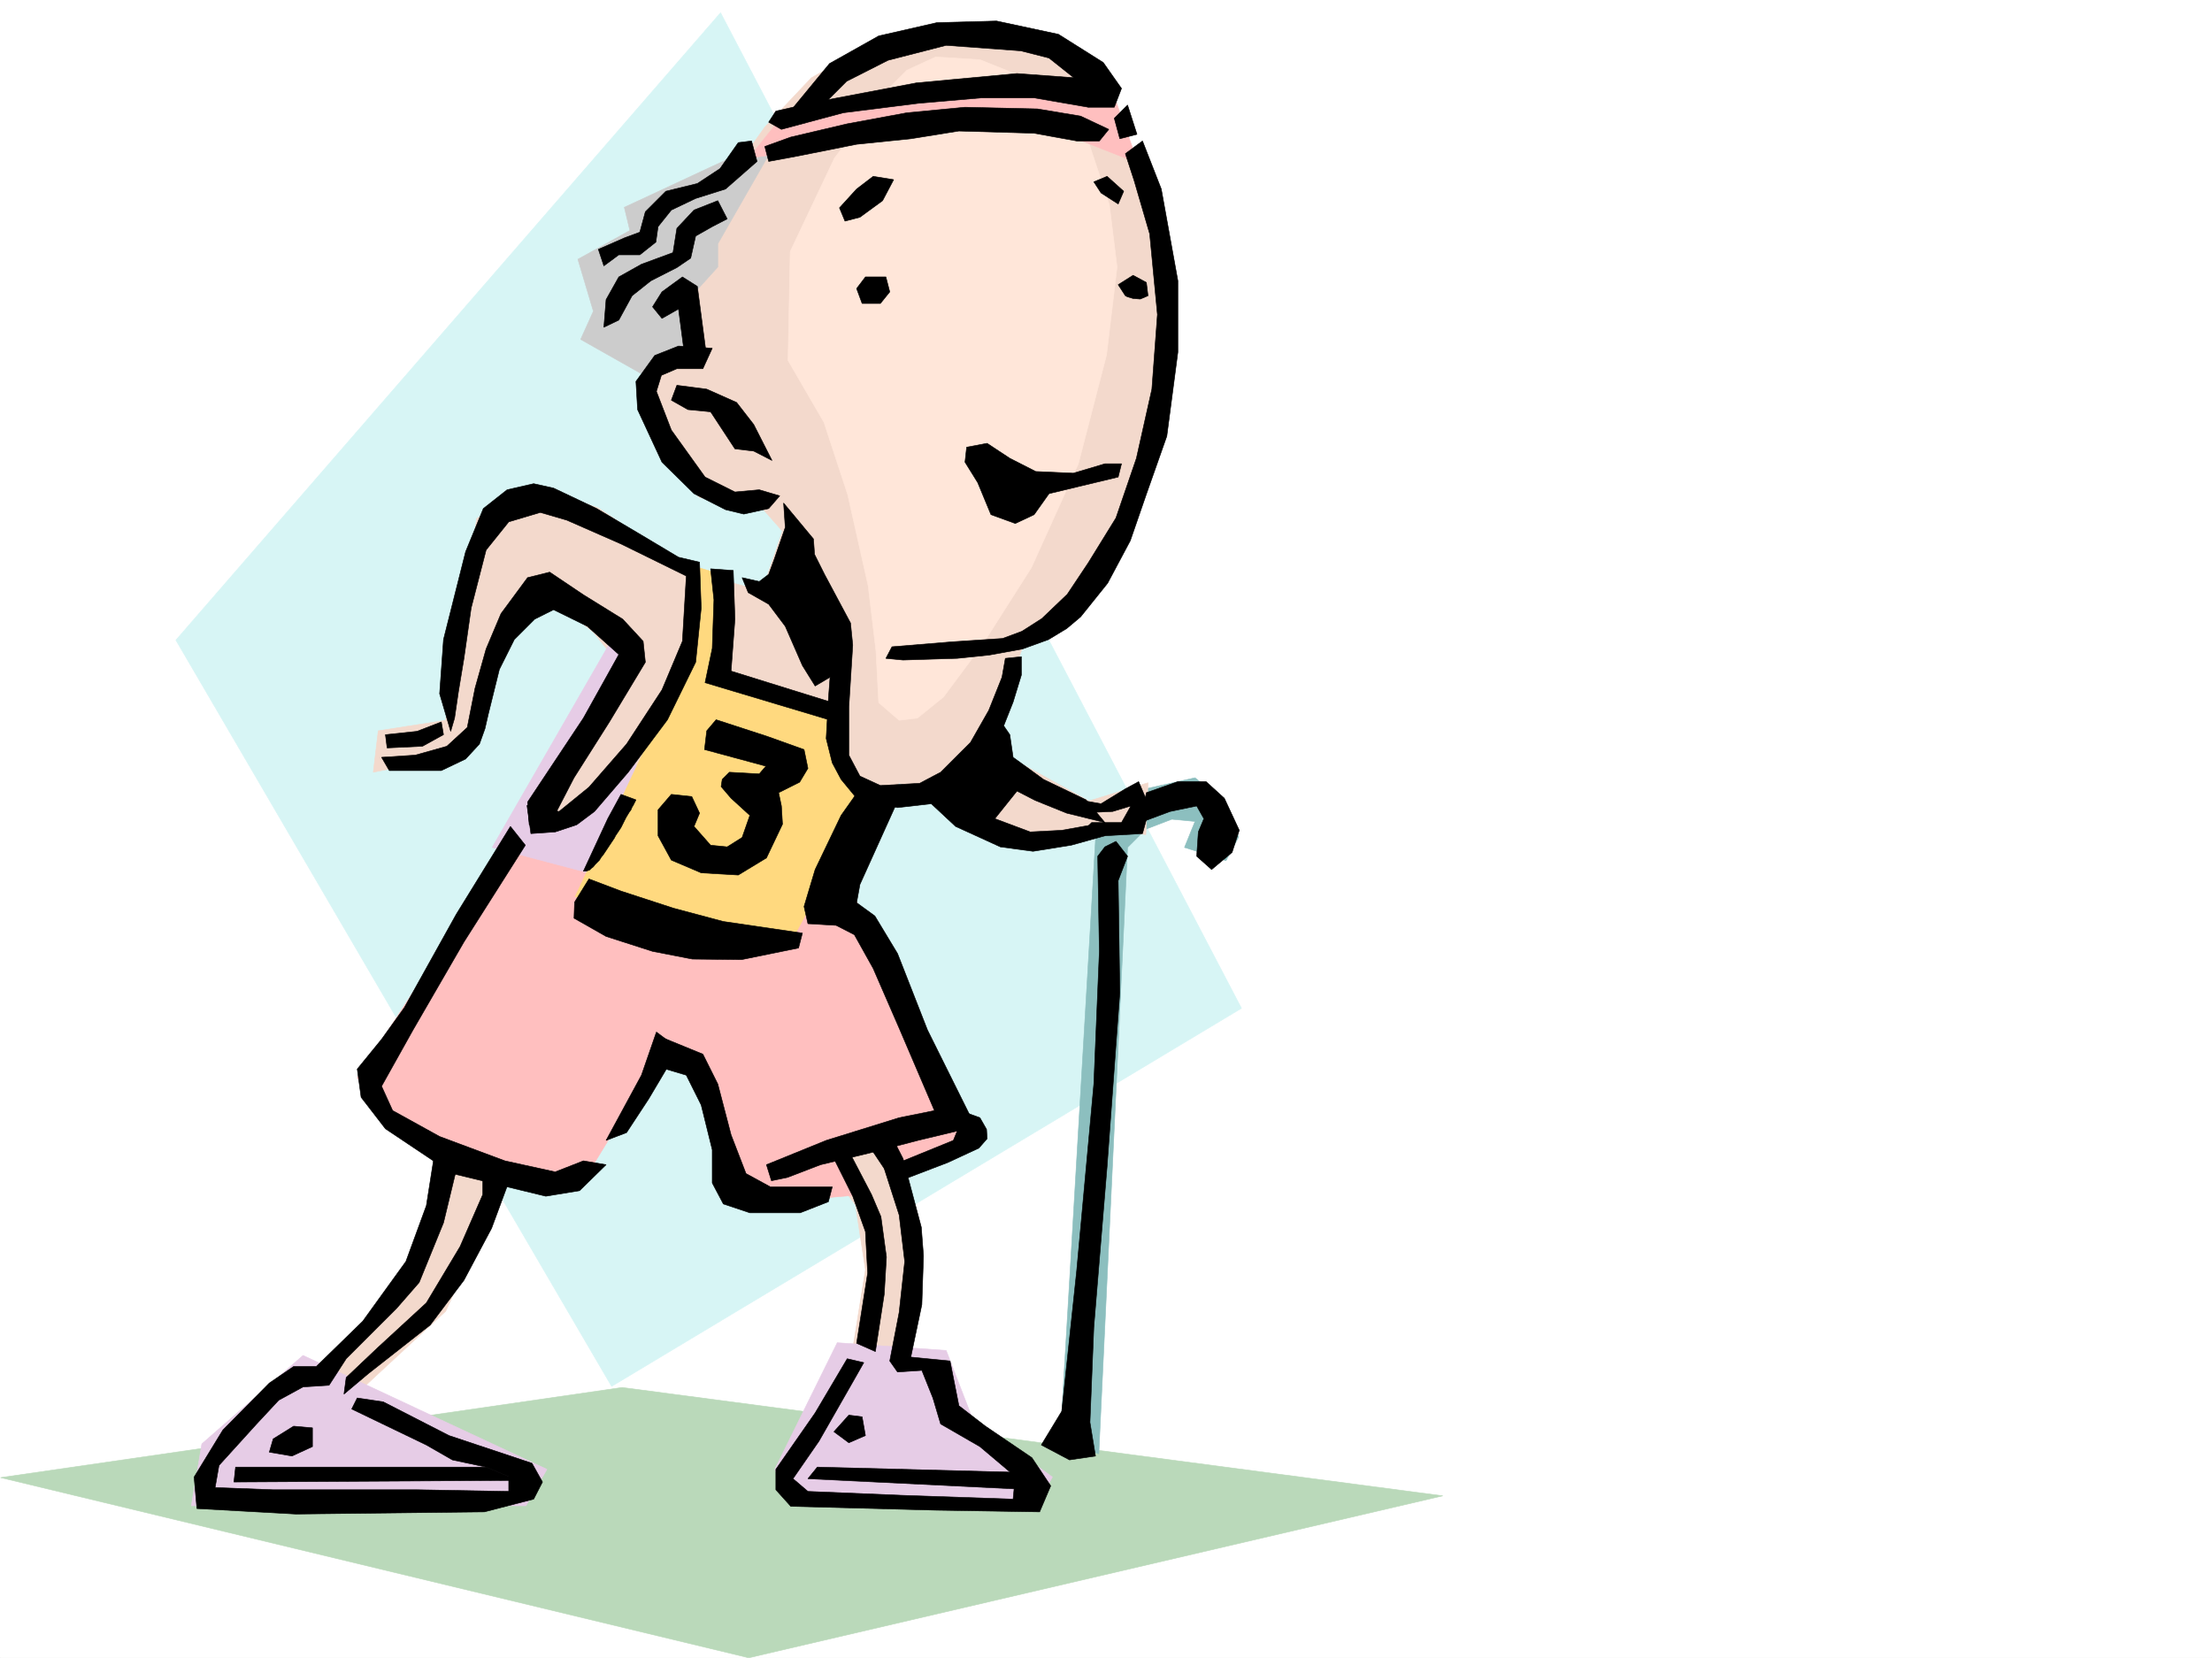
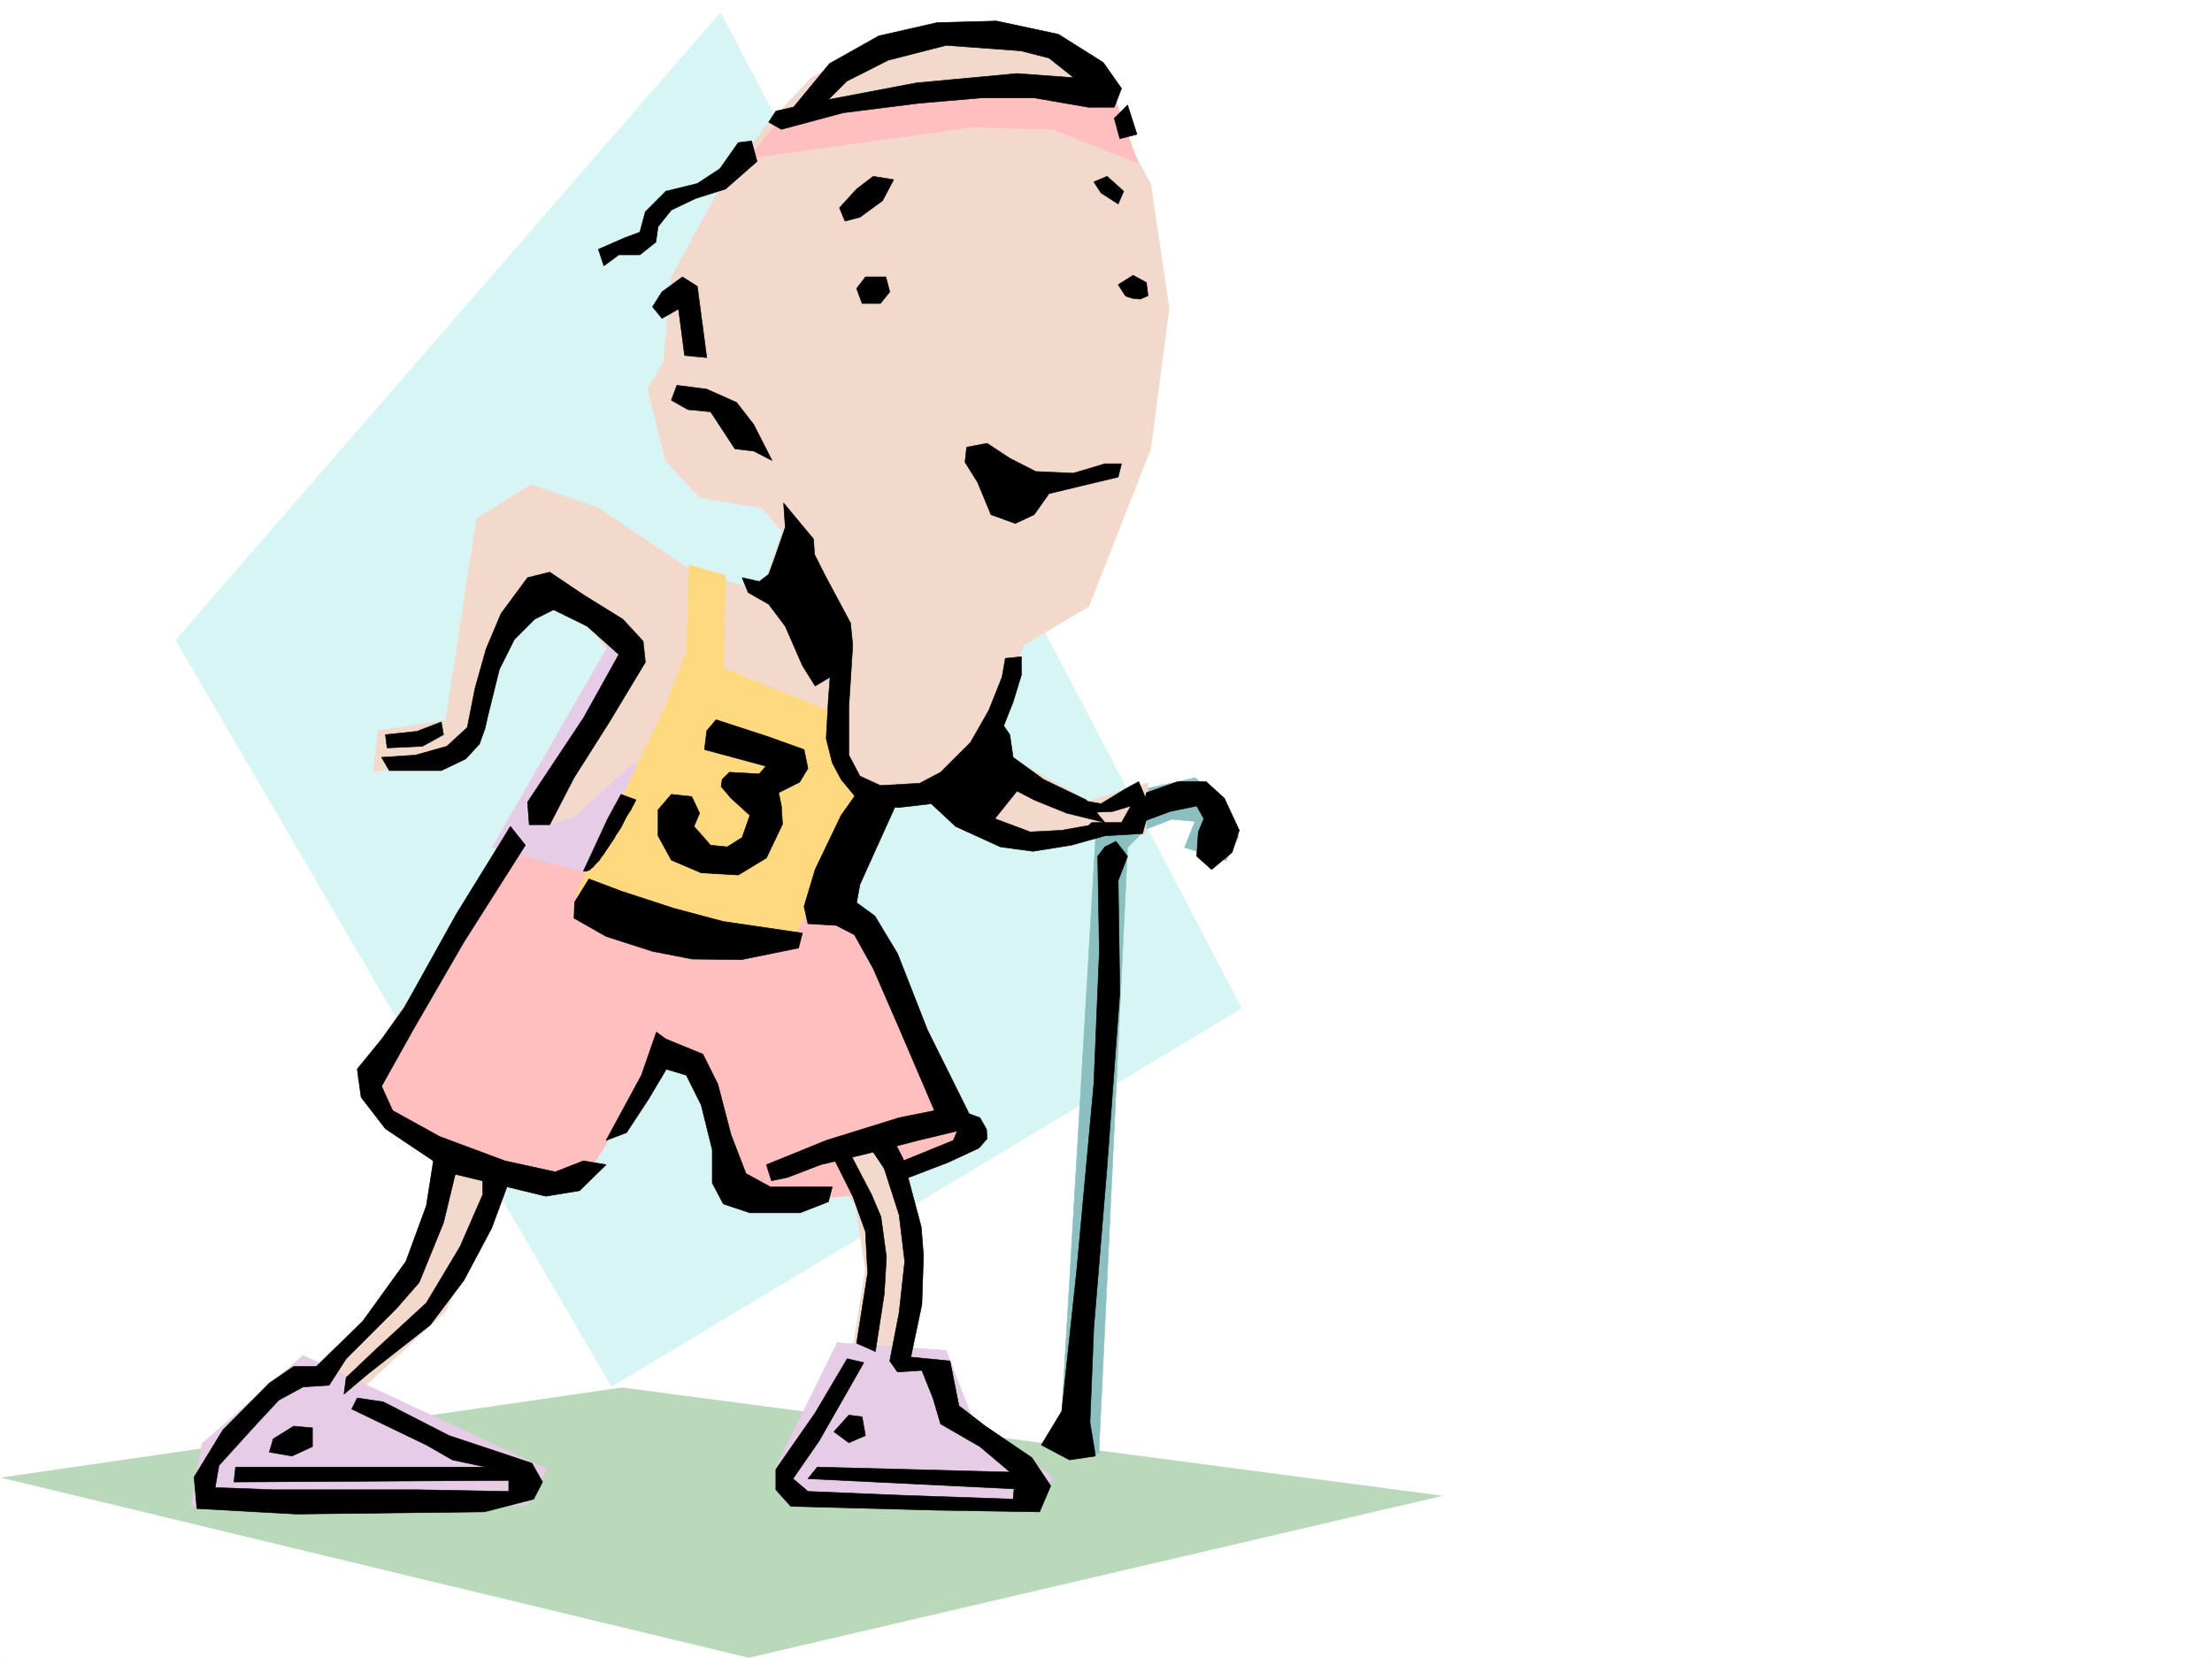
<svg xmlns="http://www.w3.org/2000/svg" width="2997.016" height="2246.297">
  <rect width="100%" height="100%" fill="#808080" stroke="none" />
  <defs>
    <clipPath id="a">
      <path d="M0 0h2997v2244.137H0Zm0 0" />
    </clipPath>
    <clipPath id="b">
      <path d="M0 1877h1955v367.137H0Zm0 0" />
    </clipPath>
    <clipPath id="c">
      <path d="M0 1877h1956v367.137H0Zm0 0" />
    </clipPath>
  </defs>
  <path fill="#fff" d="M0 2246.297h2997.016V0H0Zm0 0" />
  <g clip-path="url(#a)" transform="translate(0 2.16)">
    <path fill="#fff" fill-rule="evenodd" stroke="#fff" stroke-linecap="square" stroke-linejoin="bevel" stroke-miterlimit="10" stroke-width=".743" d="M.742 2244.137h2995.531V-2.16H.743Zm0 0" />
  </g>
  <g clip-path="url(#b)" transform="translate(0 2.16)">
    <path fill="#bad9ba" fill-rule="evenodd" d="m.742 1999.957 842.176-122.11 1111.887 146.821-940.317 219.469Zm0 0" />
  </g>
  <g clip-path="url(#c)" transform="translate(0 2.16)">
-     <path fill="none" stroke="#bad9ba" stroke-linecap="square" stroke-linejoin="bevel" stroke-miterlimit="10" stroke-width=".743" d="m.742 1999.957 842.176-122.11 1111.887 146.821-940.317 219.469Zm0 0" />
-   </g>
+     </g>
  <path fill="#d7f5f5" fill-rule="evenodd" stroke="#d7f5f5" stroke-linecap="square" stroke-linejoin="bevel" stroke-miterlimit="10" stroke-width=".743" d="M238.277 867.355 828.684 1878.52l853.398-512.329L976.289 17.242Zm0 0" />
  <path fill="#8cbfbf" fill-rule="evenodd" stroke="#8cbfbf" stroke-linecap="square" stroke-linejoin="bevel" stroke-miterlimit="10" stroke-width=".743" d="m1541.95 1071.105 77.183-17.242 38.2 31.477 20.995 48.676-17.242 32.18-56.188-17.946 14.235-35.23-31.477-2.97-35.191 13.489-24.75 24.711-38.942 821.648-52.433-17.207 49.422-839.672zm0 0" />
  <path fill="#f3d9cc" fill-rule="evenodd" stroke="#f3d9cc" stroke-linecap="square" stroke-linejoin="bevel" stroke-miterlimit="10" stroke-width=".743" d="m1482.008 108.621-49.422-45.71-119.14-31.434-70.419 10.476-70.457 20.957-73.43 42.7-62.913 66.663-67.446 94.391-59.199 109.32-10.477 115.387-21.742 35.188 24.75 98.101 45.711 49.465 84.649 14.23 27.722 31.438-27.722 80.898-91.414-24.71-130.36-87.626-91.414-31.476-73.43 45.71-41.957 273.388-91.414 14.23-6.726 56.149 122.851-24.711 80.196-196.243 35.191-17.949 59.938 49.422 28.504 35.191L699.07 1137.73l-105.648 453.172L564.957 1710l-143.89 168.52 38.984 31.476 143.847-133.332 104.907-231.434 158.824-189.515 133.371 62.91 158.082 214.23 13.488 87.622-20.957 130.32 70.418 17.246 24.711-143.812-63.656-301.852-77.18-207.465 112.371-154.328 137.125 77.145 66.664 3.753 87.664-17.945 42.735 7.469 2.972-70.422-80.156 24.754-101.894-56.188-28.465-45.71 41.957-109.36 88.402-52.434 83.91-214.19 24.75-189.517-24.75-168.523zm0 0" />
-   <path fill="#ffe6d9" fill-rule="evenodd" stroke="#ffe6d9" stroke-linecap="square" stroke-linejoin="bevel" stroke-miterlimit="10" stroke-width=".743" d="m1380.113 101.855-52.433-20.957-59.942-3.753-38.98 17.984-31.438 31.437-66.703 87.664-59.941 126.567-2.973 147.562 48.68 83.871 32.219 98.141 27.722 123.594 10.477 87.62 3.754 70.423 27.722 23.969 24.75-3.012 35.192-28.465 52.472-70.418 66.664-104.828 63.696-140.84 38.199-147.562 14.234-119.059-10.48-84.652-31.477-94.387zm0 0" />
  <path fill="#e6cce6" fill-rule="evenodd" stroke="#e6cce6" stroke-linecap="square" stroke-linejoin="bevel" stroke-miterlimit="10" stroke-width=".743" d="m1134.371 1819.363 147.602 10.477 35.226 91.379 108.621 80.152-20.957 38.945-337.16-6.765-17.984-42.656zm-723.781 17.203 330.433 154.328-28.464 49.422H259.234l14.23-83.91zm0 0" />
-   <path fill="#ccc" fill-rule="evenodd" stroke="#ccc" stroke-linecap="square" stroke-linejoin="bevel" stroke-miterlimit="10" stroke-width=".743" d="M1011.477 203.75 845.89 280.895l7.507 31.437-70.421 38.941 20.957 70.422-17.204 38.2 80.899 45.707 73.43-35.227-3.754-69.64 35.23-38.942v-31.477l70.418-122.851zm0 0" />
  <path fill="#ffbfbf" fill-rule="evenodd" stroke="#ffbfbf" stroke-linecap="square" stroke-linejoin="bevel" stroke-miterlimit="10" stroke-width=".743" d="m1014.488 214.23 302.711-41.957 108.621 3.012 116.13 45.668-35.192-98.101-164.848-6.762-137.12 14.23-137.087 17.242zm-322.926 927.254 463.805 69.676 161.833 327.31-101.894 52.433-14.27-45.671-74.172 20.96 42.735 52.43-88.446 7.469-87.66-17.945-62.914-168.563-31.473-17.203-109.402 179-80.898-3.754-115.383-52.394-70.461-28.465-38.941-56.184zm0 0" />
  <path fill="#e6cce6" fill-rule="evenodd" stroke="#e6cce6" stroke-linecap="square" stroke-linejoin="bevel" stroke-miterlimit="10" stroke-width=".743" d="m860.16 1032.906-80.937 73.39-41.953 14.231-10.48-21.738 133.37-224.707-27.722-13.453-165.586 287.621 266.699 70.379zm0 0" />
  <path fill="#ffd97f" fill-rule="evenodd" stroke="#ffd97f" stroke-linecap="square" stroke-linejoin="bevel" stroke-miterlimit="10" stroke-width=".743" d="m933.55 765.5-2.972 116.086-31.473 80.898-35.23 73.391-84.652 179.04 295.207 56.148 105.648-196.243-38.984-49.422-3.715-56.187-157.336-63.656 2.969-125.825zm0 0" />
  <path fill-rule="evenodd" stroke="#000" stroke-linecap="square" stroke-linejoin="bevel" stroke-miterlimit="10" stroke-width=".743" d="m590.41 1552.7-12.746 80.898-27.723 75.66-58.414 80.898-62.953 61.387h-30.73l-32.961 22.48-62.953 63.657-38.942 63.691 3.75 42.7 134.114 7.468 255.48-2.973 66.707-17.242L735 2008.098l-14.23-25.453-112.375-37.457-89.149-45.711-35.226-5.239-7.508 14.977 101.152 48.719 35.227 20.214 45.71 9.735 30.692 12.746v20.215l-124.336-2.266H370.121l-78.668-2.972 5.238-29.989 50.946-56.148 29.992-32.219 32.96-17.988 35.227-2.227 23.227-35.972 68.191-68.153 30.692-35.187 32.965-80.899 20.254-83.91zm0 0" />
  <path fill-rule="evenodd" stroke="#000" stroke-linecap="square" stroke-linejoin="bevel" stroke-miterlimit="10" stroke-width=".743" d="m691.562 1595.398-25.492 68.895-37.46 70.418-45.708 60.684-83.906 65.882L466.031 1889l3.012-22.445 42.7-40.47 65.921-60.683 45.707-76.359 30.734-70.422v-43.437zm-321.441 354.286 27.723-17.243 25.492 2.266v25.453l-27.723 12.746-30.73-5.238zm-50.949 38.199h339.43l43.437 17.988-385.094 2.227zm788.218 0 285.47 7.469 5.238 23.226-303.454-14.976zm42.696-70.418-20.215 22.48 20.215 14.977 22.484-9.735-4.496-25.457zm0 0" />
  <path fill-rule="evenodd" stroke="#000" stroke-linecap="square" stroke-linejoin="bevel" stroke-miterlimit="10" stroke-width=".743" d="m1147.86 1841.063-43.442 73.43-53.215 76.401v27.684l20.215 22.48 197.809 5.239 139.351 2.27 15.016-35.231-25.496-38.2-62.91-42.695-35.973-27.683-12.004-60.684-53.176-5.238 14.977-71.164 2.226-65.922-2.972-38.945-24.75-92.864-17.985-35.226-32.96 10.515 25.491 38.164 20.215 62.95 7.508 62.914-7.508 68.894-12.746 65.922 10.52 14.973 32.96-2.227 14.973 37.418 10.48 35.23 53.216 30.692 47.937 40.469-2.973 30.695-151.355-5.242-126.645-5.238-20.214-17.242 35.226-50.91 47.938-83.907 12.746-22.484zm0 0" />
  <path fill-rule="evenodd" stroke="#000" stroke-linecap="square" stroke-linejoin="bevel" stroke-miterlimit="10" stroke-width=".743" d="m1193.566 1648.574-12.746-29.953-35.972-68.93-22.48 5.278 33 65.883 17.202 47.937 3.012 56.188-14.977 95.129 25.454 11.222 12.003-77.887 2.973-50.167zm-395.613-457.629 43.442 16.461 71.199 23.227 67.449 17.988 107.133 15.715-5.238 20.215-77.184 15.719-66.707-.743-53.918-10.476-62.95-20.215-43.44-24.711.741-21.742zm63.695-107.132-.746 1.527-1.523 2.969-1.484 3.011-1.489 2.23-1.523 3.75-2.23 3.013-2.266 3.714-2.23 3.754-2.266 4.496-2.23 4.496-2.266 4.497-1.489 2.269-1.484 2.227-3.012 4.5-1.484 2.226-1.488 3.012-3.008 4.496-1.489 2.227-1.523 2.27-2.973 4.495-3.011 4.496-3.008 4.496-2.973 3.715-2.27 3.754-3.007 3.012-2.973 3.012-2.27 2.968-2.968 2.27-2.27 2.226-4.496 1.489h-3.754l33-71.125 17.95-32.961zm-170.086 35.972-73.43 119.098-70.421 126.566-30.73 42.7-32.961 40.43 5.238 38.198 32.96 42.7 90.673 60.68 126.609 30.695 45.707-7.47 35.973-35.226-30.735-5.242-38.199 14.977-68.191-14.977-88.407-32.96-63.691-35.192-14.977-32.961 42.696-76.399 68.933-119.101 83.168-131.063zM821.18 1545.23l47.933-88.402 20.254-58.418 29.953 22.484-40.43 68.153-29.992 45.668zm0 0" />
  <path fill-rule="evenodd" stroke="#000" stroke-linecap="square" stroke-linejoin="bevel" stroke-miterlimit="10" stroke-width=".743" d="M1127.645 1608.145h-83.95l-32.96-17.989-20.215-52.43-17.985-68.894-20.215-40.469-62.207-25.457 4.496 43.442 35.227 10.48 20.215 40.469 14.976 60.644v44.965l15.016 28.426 35.93 12.004h68.191l38.203-14.977zm42.695-546.774-30.73 43.438-35.192 73.39-15.016 50.168 5.243 23.223 38.238 2.27 24.71 12.706 25.493 45.708 35.191 80.898 53.215 124.34h45.707l-60.68-122.11-40.468-103.343-30.735-50.946-24.71-17.988 4.496-24.71 56.187-124.337zm0 0" />
  <path fill-rule="evenodd" stroke="#000" stroke-linecap="square" stroke-linejoin="bevel" stroke-miterlimit="10" stroke-width=".743" d="m1038.457 1578.156 80.938-32.926 98.882-30.73 70.418-14.234 38.985 14.234 8.992 15.719.742 12.746-11.219 12.746-41.957 19.473-60.722 23.222-25.454-15.011 93.645-38.164 5.238-12.747-53.176 12.747-65.96 17.207-65.922 15.718-44.965 17.242-21.7 4.497zm448.828-417.941 2.23 128.836-7.507 179.781-23.227 253.133-20.215 190.262-27.722 45.707 38.203 20.214 35.226-5.242-7.504-45.707 5.239-128.832 17.984-217.945 17.246-235.188-2.23-152.058 12.707-32.961-15.719-20.215-14.973 7.508zM970.266 975.23l68.933 22.446 50.203 17.984 5.242 25.457-11.222 18.727-28.465 14.234 3.754 17.985 1.484 24.71-21.738 45.708-38.2 23.187-50.206-2.973-40.469-17.242-17.984-32.96V1097.3l17.984-20.957 27.723 2.972 10.52 22.485-7.509 17.984 22.48 25.453 22.485 2.27 20.215-12.746 10.477-29.953-25.453-23.223-13.489-15.758 1.485-9.738 9.738-9.734 40.469 2.269 8.992-10.48-83.168-22.485 3.012-25.453zm582.941 98.848 42.7-14.976h38.199l24.75 22.484 20.214 43.437-9.734 29.954-27.723 23.222-20.215-17.984 2.23-32.961 7.505-17.95-9.735-17.242-35.972 7.47-40.469 15.015zm0 0" />
  <path fill-rule="evenodd" stroke="#000" stroke-linecap="square" stroke-linejoin="bevel" stroke-miterlimit="10" stroke-width=".743" d="m1461.793 1083.813 29.988 5.238 32.961-20.215 17.988-9.734 14.973 35.191-9.734 35.227-50.946 2.972-32.964-2.973 14.976-14.972h40.469l12.707-22.485-24.711 7.47-48.719 2.269zm0 0" />
  <path fill-rule="evenodd" stroke="#000" stroke-linecap="square" stroke-linejoin="bevel" stroke-miterlimit="10" stroke-width=".743" d="m1061.684 681.59 2.265 32.96-15.012 43.442-7.468 20.215-12.746 9.734-23.227-5.238 8.25 20.254 27.723 15.719 22.48 29.949 23.227 53.176 17.242 27.722 20.215-11.964-2.266 29.953-2.973 53.176 8.25 32.96 11.965 22.442 20.996 25.496 55.446 12.707 45.707-5.242 32.96 30.734 60.684 27.723 44.223 5.98 51.688-8.25 45.71-12.746v-17.945l-58.457 10.476-42.695 2.23-47.977-17.948 29.989-37.457 24.71 12.707 42.7 17.246 51.73 12.746-25.496-30.734-57.672-27.723-41.21-29.95-4.497-30.695-8.25-12.004 12.746-32.175 11.223-36.715V889.84l-21.742 2.226-4.496 25.493-17.945 44.925-24.75 43.442-40.47 40.43L1246 1061.37l-53.176 2.969-27.722-12.746-15.016-28.426v-65.18l5.281-83.906-3.012-29.953-35.23-65.922-13.488-26.941-1.485-20.996zm0 0" />
-   <path fill-rule="evenodd" stroke="#000" stroke-linecap="square" stroke-linejoin="bevel" stroke-miterlimit="10" stroke-width=".743" d="m962.797 770.738 4.496 41.957-2.266 65.883-9.734 46.45 177.59 53.175 4.496-23.223-146.86-45.671 5.239-70.418-2.266-65.922zM595.648 940.004l5.243-73.39 29.988-119.098 23.969-58.418 32.218-25.453 35.973-8.25 26.977 5.98 58.414 27.723 60.683 35.933 50.207 29.989 28.504 6.726 2.227 62.168-7.508 73.39-38.2 77.926-53.175 71.125-45.707 53.176-24.008 17.985-29.207 9.738-32.96 2.266-5.243-38.2 43.441 8.211 40.47-32.922 50.944-58.453 47.977-73.39 27.723-65.926 5.238-88.363-88.441-43.442-73.391-32.219-35.973-10.476-42.738 12.746-30.691 38.2-20.254 78.628-9.739 68.152-7.464 44.965-5.243 35.934-5.277 17.984zm0 0" />
  <path fill-rule="evenodd" stroke="#000" stroke-linecap="square" stroke-linejoin="bevel" stroke-miterlimit="10" stroke-width=".743" d="m516.98 1026.14 45.708-2.972 42.699-12.004 27.718-25.453 10.52-53.176 14.977-53.176 20.214-47.937 35.97-48.719 29.991-7.469 45.668 30.696 53.215 32.96 27.723 29.95 3.012 28.465-48.72 80.898-47.937 75.66-32.96 63.653h-27.723l-2.27-30.692 75.66-113.86 47.977-86.136-42.7-38.203-45.706-22.48-25.493 12.746-27.722 27.722-20.215 40.43-15.016 60.684-4.457 19.468-7.508 20.961-18.726 20.254-32.961 15.715h-70.457zm0 0" />
  <path fill-rule="evenodd" stroke="#000" stroke-linecap="square" stroke-linejoin="bevel" stroke-miterlimit="10" stroke-width=".743" d="m522.219 995.445 42.738-4.496 32.961-12.746 2.973 17.242-28.465 15.72-47.938 2.269zm361.91-579.735 12.746-20.214 27.723-20.254 20.215 12.746 12.746 96.617-29.989-2.972-8.25-62.95-22.445 12.747zm32.961 106.353 40.469 5.242 40.43 17.984 23.226 29.95 24.75 48.679-24.75-12.707-25.457-3.012-32.961-50.203-30.73-2.973-22.485-12.746zm392.605 83.871 27.72-5.239 30.734 20.25 35.19 17.95 50.946 2.265 42.738-12.746h22.48l-4.495 17.988-53.215 12.746-40.469 9.735-20.215 28.465-25.492 11.965-32.96-11.965-17.989-43.477-17.203-27.683zm-172.316-324.297 23.227-25.492 22.48-17.204 27.723 4.496-15.012 28.465-30.695 22.442-20.254 5.281zm362.613-42.696 22.485 20.215-7.47 17.242-23.226-14.976-9.773-15.012zm-299.699 136.301h-27.723L1160.605 391l7.47 20.215h24.75l12.706-15.719zm334.93-2.226-20.215 12.746 9.734 14.972 2.973 1.489 7.508 2.226 9.734.785 10.48-4.5-2.23-17.984zm0 0" />
-   <path fill-rule="evenodd" stroke="#000" stroke-linecap="square" stroke-linejoin="bevel" stroke-miterlimit="10" stroke-width=".743" d="m965.027 471.86-45.707-2.973-32.218 12.746-25.454 35.191 2.227 38.2 33 71.164 43.441 42.695 42.696 21.703 24.75 5.98 33.707-7.468 14.972-17.243-27.718-8.21-32.965 2.972-40.465-20.215-45.711-63.656-20.215-52.433 6.727-21.739 20.996-8.992h35.23zm243.516 404.488 81.68-6.723 45.707-3.012 22.484-1.488 26.195-9.734 26.98-17.243 34.485-32.96 28.465-42.7 37.457-60.683 27.723-80.86 20.957-93.64 7.508-101.114-10.48-109.363-20.997-71.906-11.965-36.715 23.227-17.203 25.453 65.14 22.484 124.336v96.657l-14.976 113.82-27.723 78.668-21.738 62.914-30.735 57.672-36.675 45.668-18.766 15.758-24.711 14.976-35.23 12.746-44.926 8.211-43.48 4.496-73.43 2.27-23.223-2.27zm-172.316-677.875 35.191-12.707 76.441-17.989 80.899-14.972 78.707-7.508 98.14 2.265 58.454 9.739 38.203 17.984-12.746 15.719h-30.735l-57.672-10.48-101.894-3.008-65.18 10.476-73.43 7.508-78.668 15.719-40.468 7.508zM818.168 443.434l3.012-37.457 17.242-30.735 30.691-17.203 42.739-15.758 5.238-32.922 23.226-24.75 32.22-12.707 12.745 24.711-20.254 10.477-22.484 12.75-6.723 29.95-18.73 12.745-35.227 17.945-25.457 20.254-17.984 32.965zm0 0" />
  <path fill-rule="evenodd" stroke="#000" stroke-linecap="square" stroke-linejoin="bevel" stroke-miterlimit="10" stroke-width=".743" d="m810.7 337.824 35.972-15.758 20.215-7.468 7.508-27.723 27.718-27.719 42.7-10.48 30.734-20.215 24.71-35.23 17.985-2.227 7.469 27.723-42.7 37.418-40.468 12.746-32.96 15.718-17.985 22.48-2.973 20.962-21.738 17.242h-28.465l-20.254 14.973zm260.718-188.031 52.473-63.656 66.664-37.457 78.671-17.985 80.934-2.23 83.91 17.984 60.684 38.203 24.75 35.188-9.773 25.457h-35.192l-20.254-40.43-32.96-26.238-38.2-9.734-101.152-7.47-78.672 20.216-56.184 28.464-37.46 37.457zm469.042 32.219-23.222 5.98-7.508-27.722 17.985-17.946zm0 0" />
  <path fill-rule="evenodd" stroke="#000" stroke-linecap="square" stroke-linejoin="bevel" stroke-miterlimit="10" stroke-width=".743" d="m1058.71 175.285 83.911-22.48 101.148-12.75 86.141-7.465h71.2l73.429 12.707 4.496-38.203-101.152-7.465-136.38 12.707-134.112 25.492-56.188 12.707-9.734 15.016zm0 0" />
</svg>